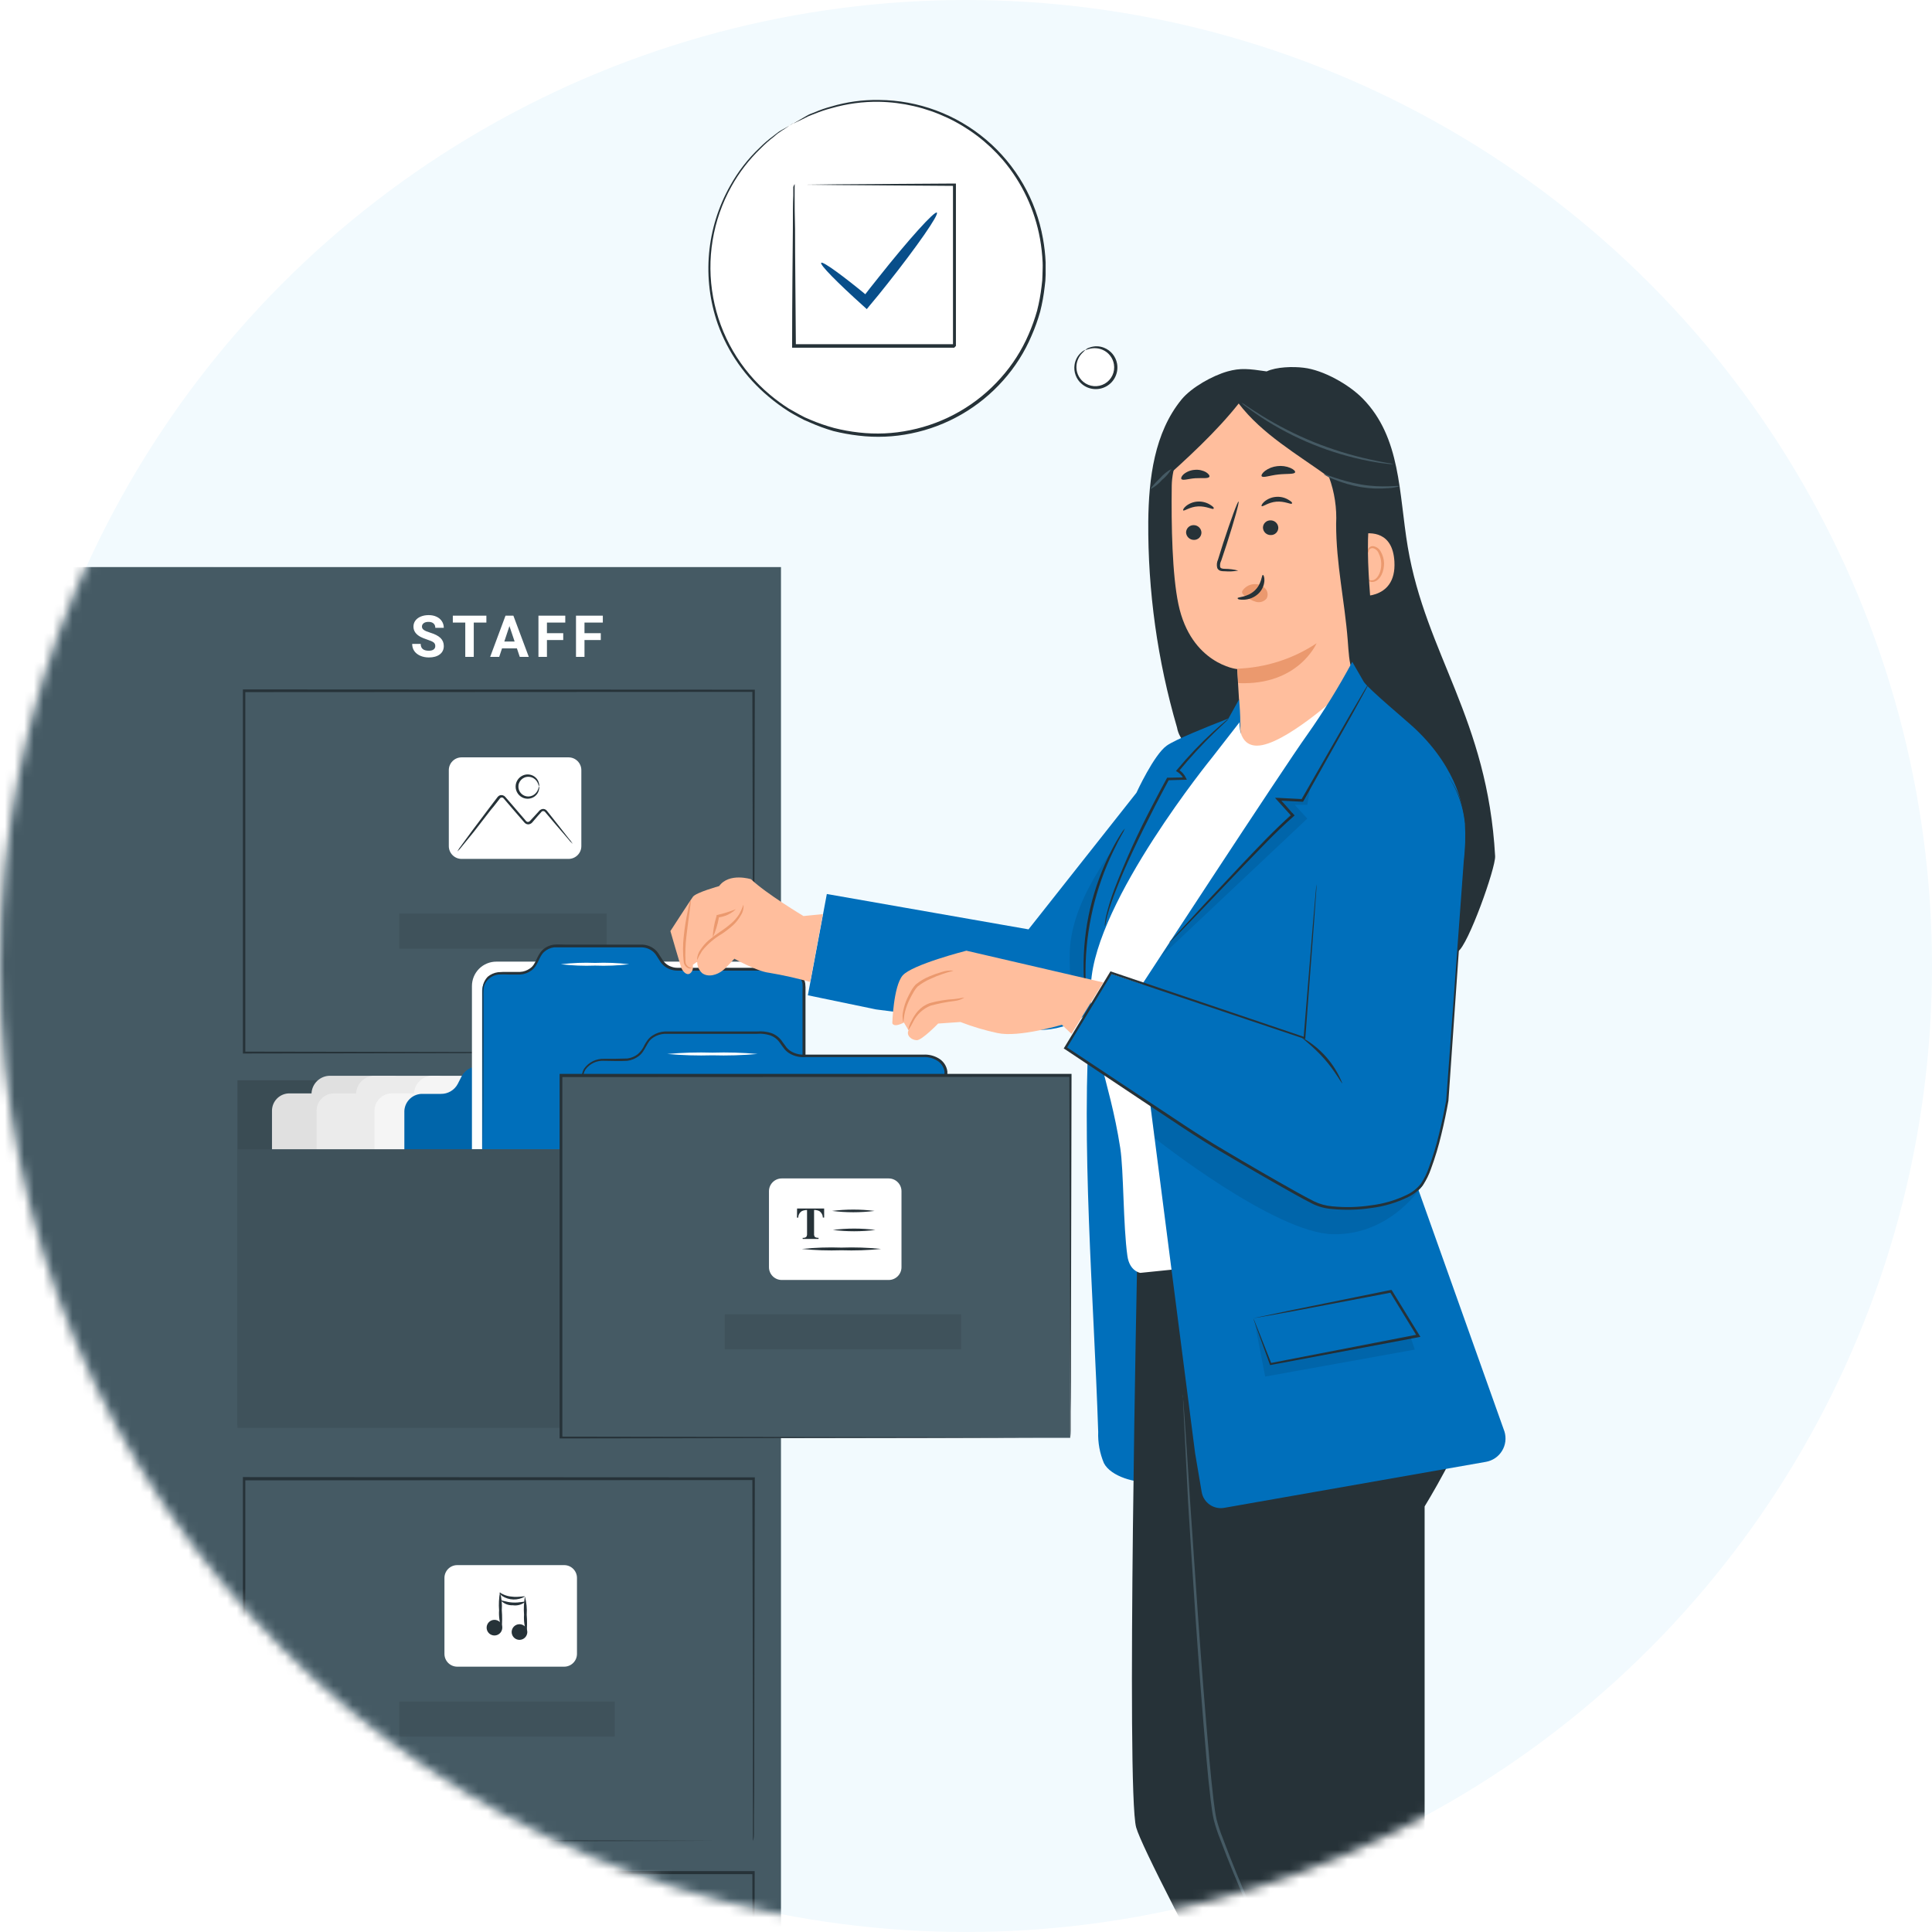
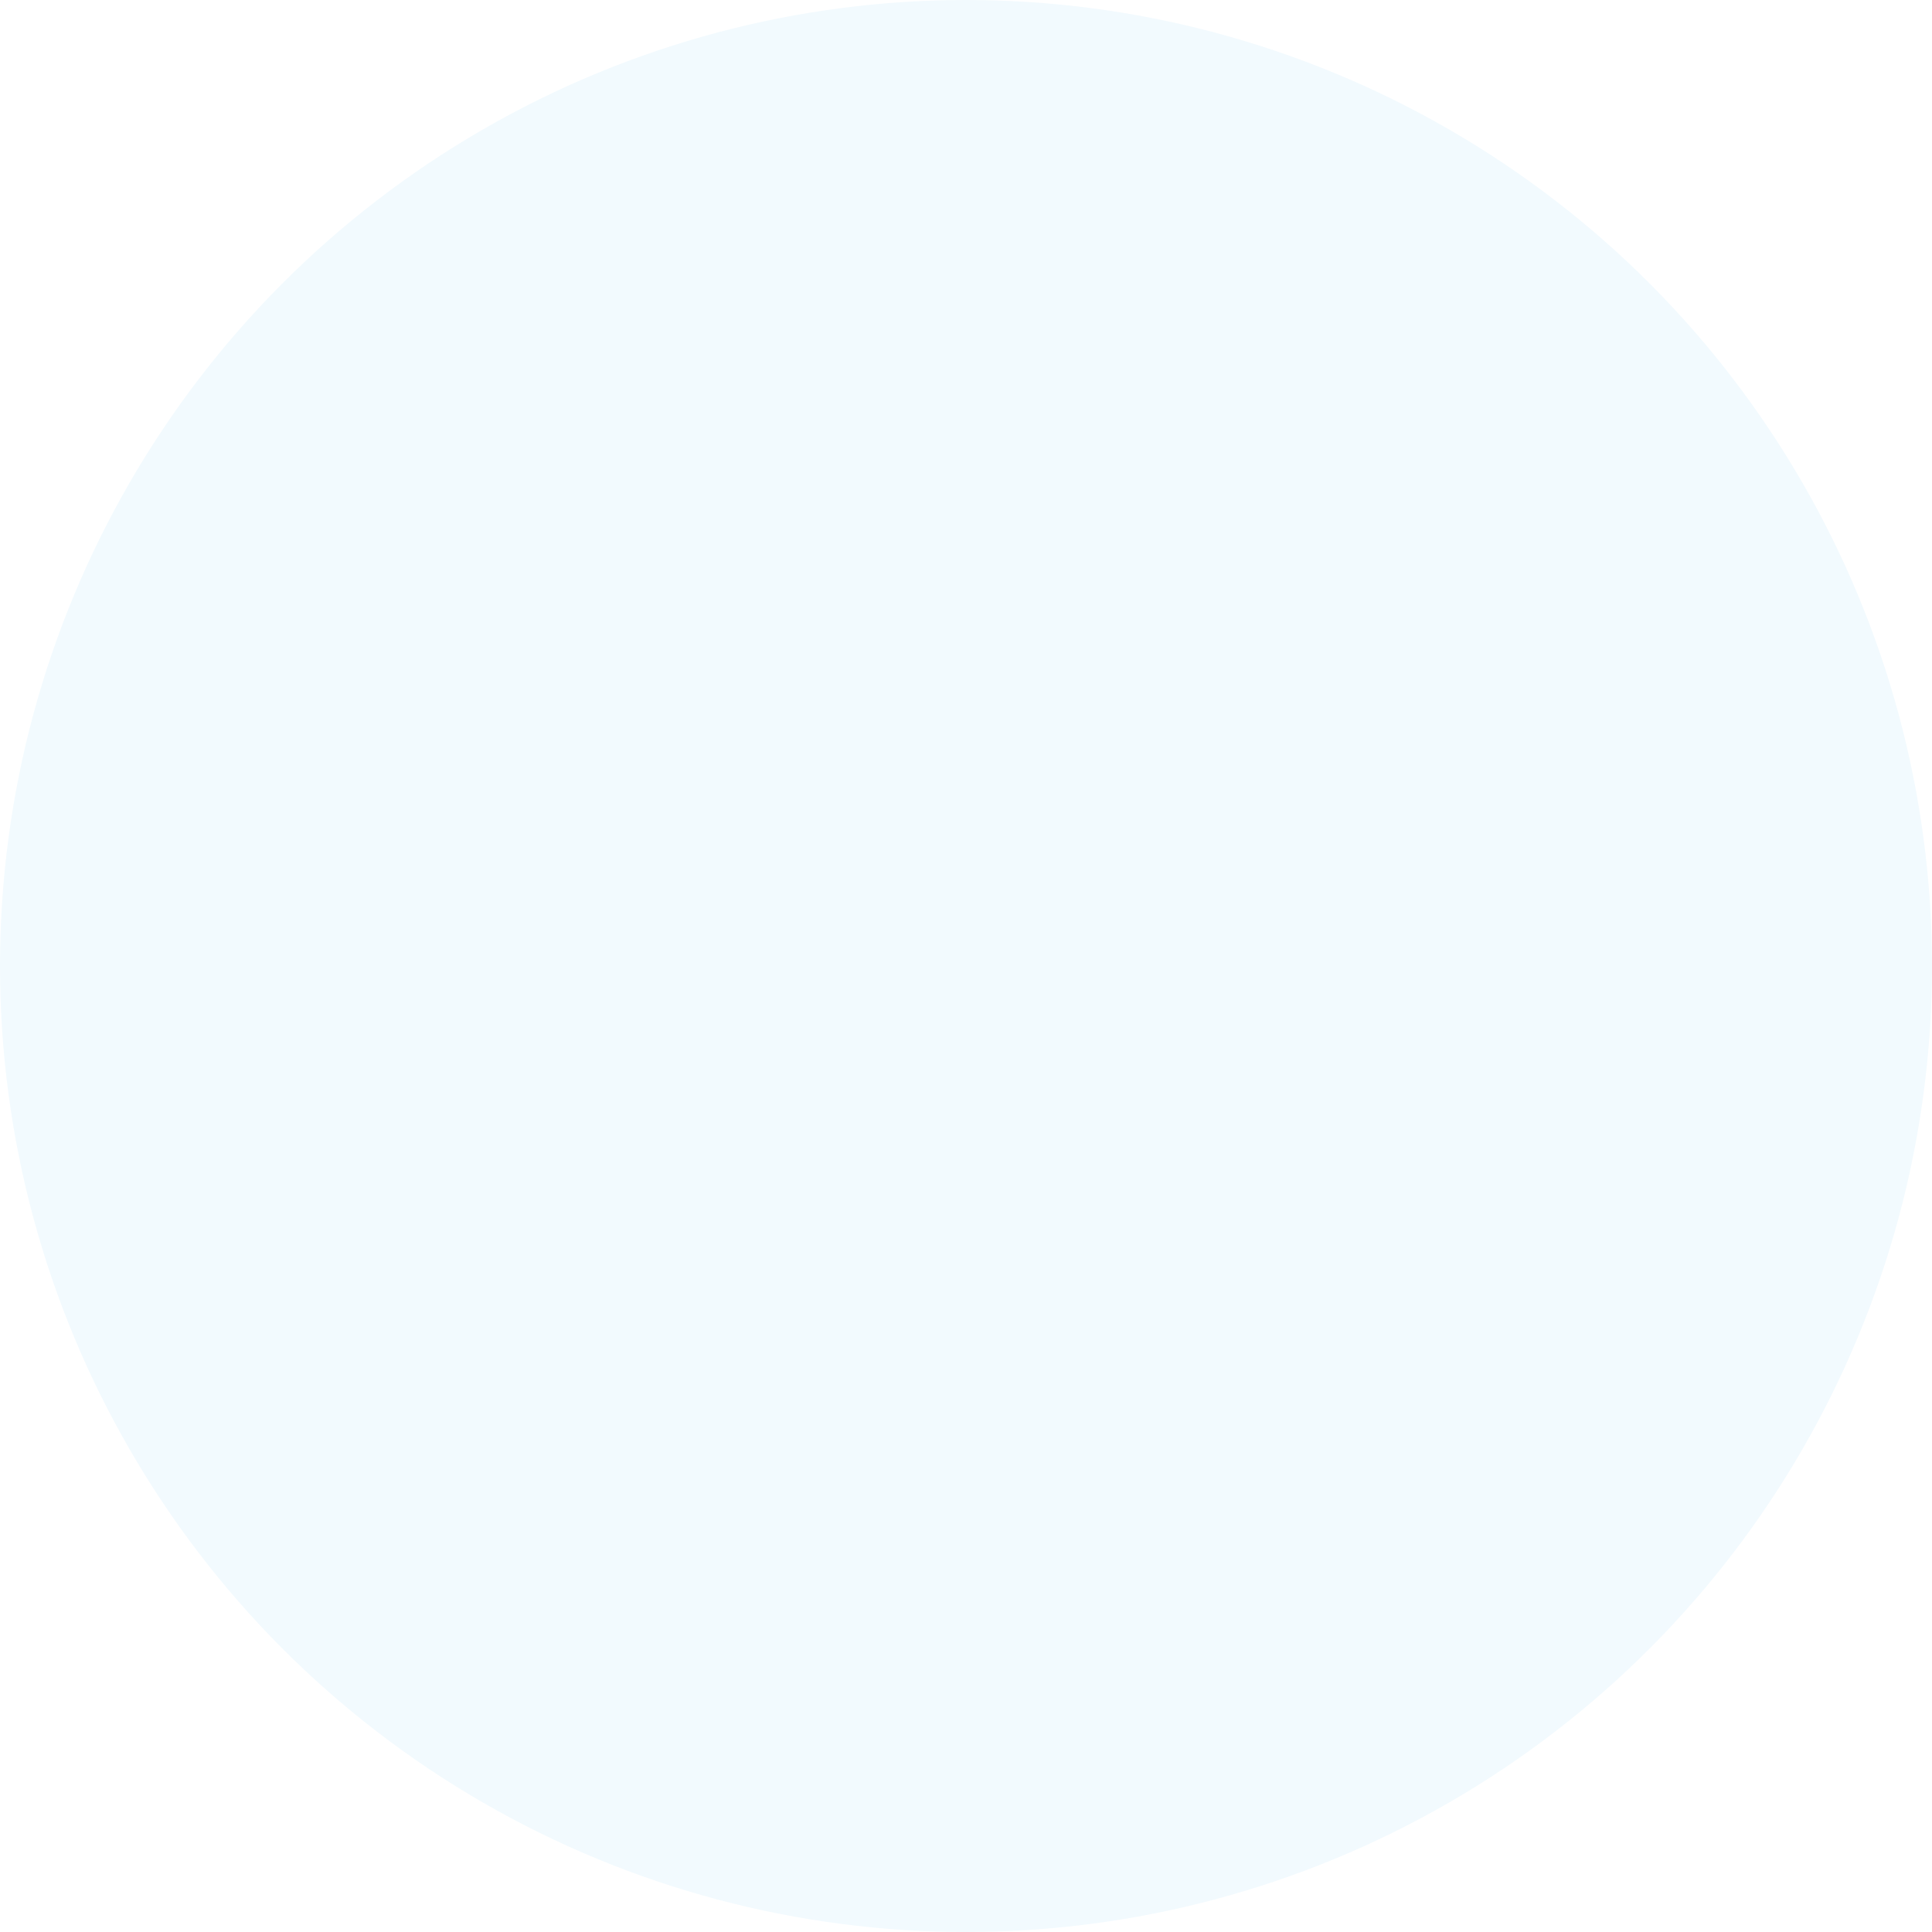
<svg xmlns="http://www.w3.org/2000/svg" width="200" height="200" viewBox="0 0 200 200" fill="none">
  <rect width="200" height="200" fill="white" />
  <circle cx="100" cy="100" r="100" fill="#F2FAFE" />
  <mask id="mask0" mask-type="alpha" maskUnits="userSpaceOnUse" x="0" y="0" width="200" height="200">
-     <circle cx="100" cy="100" r="100" fill="#F2FAFE" />
-   </mask>
+     </mask>
  <g mask="url(#mask0)">
    <g opacity="0.3">
      <path opacity="0.3" d="M22.103 58.704H0V247.64H22.103V58.704Z" fill="black" />
    </g>
    <path d="M80.847 58.704H0V247.64H80.847V58.704Z" fill="#455A64" />
    <path d="M77.943 108.99C77.943 108.99 77.943 108.751 77.943 108.299C77.943 107.847 77.943 107.182 77.943 106.315C77.943 104.564 77.943 102.016 77.943 98.75C77.943 92.228 77.905 82.876 77.884 71.508L77.996 71.62L25.257 71.647L25.395 71.508C25.395 84.924 25.395 97.66 25.395 108.99L25.273 108.863L63.292 108.927L74.134 108.958H77.012H77.756H78.017H77.772H77.044H74.187L63.377 108.996L25.273 109.06H25.145V108.99C25.145 97.66 25.145 84.924 25.145 71.508V71.37H25.289L78.028 71.397H78.139V71.508C78.113 82.903 78.091 92.255 78.081 98.825C78.081 102.075 78.081 104.618 78.049 106.357C78.049 107.214 78.049 107.873 78.049 108.325C78.049 108.778 77.943 108.99 77.943 108.99Z" fill="#263238" />
    <g opacity="0.3">
      <path opacity="0.3" d="M62.799 94.569H41.329V98.202H62.799V94.569Z" fill="black" />
    </g>
-     <path d="M58.856 78.402H47.785C47.054 78.402 46.461 78.995 46.461 79.727V87.589C46.461 88.321 47.054 88.914 47.785 88.914H58.856C59.587 88.914 60.18 88.321 60.18 87.589V79.727C60.18 78.995 59.587 78.402 58.856 78.402Z" fill="white" />
    <path d="M59.287 87.356C59.102 87.199 58.936 87.02 58.792 86.824L57.521 85.35L56.654 84.323L56.42 84.047C56.391 84.014 56.355 83.99 56.313 83.976C56.273 83.962 56.228 83.959 56.186 83.967C56.101 83.967 56.048 84.047 55.952 84.159L55.681 84.456L55.149 85.079C55.097 85.153 55.03 85.215 54.952 85.26C54.873 85.305 54.786 85.332 54.696 85.34C54.597 85.34 54.499 85.312 54.414 85.26C54.373 85.234 54.335 85.201 54.303 85.164L54.228 85.079L53.031 83.696L52.43 82.993L52.132 82.648C52.103 82.609 52.062 82.58 52.015 82.566C51.968 82.552 51.918 82.552 51.872 82.568C51.829 82.583 51.79 82.608 51.76 82.642L51.627 82.818L51.361 83.158C51.191 83.382 51.014 83.6 50.829 83.813L49.047 86.116L47.824 87.616C47.682 87.809 47.521 87.987 47.345 88.148C47.454 87.936 47.586 87.736 47.738 87.552L48.887 85.983L50.622 83.674L51.127 83.01C51.212 82.898 51.303 82.786 51.388 82.669L51.521 82.493C51.586 82.416 51.67 82.357 51.765 82.323C51.86 82.298 51.96 82.3 52.054 82.328C52.148 82.356 52.232 82.41 52.297 82.483L52.595 82.829C52.792 83.057 52.994 83.297 53.202 83.531C53.611 84.004 54.005 84.472 54.393 84.919C54.553 85.148 54.739 85.143 54.925 84.919L55.489 84.308L55.76 84.01C55.851 83.88 55.985 83.787 56.138 83.749C56.222 83.734 56.308 83.74 56.388 83.768C56.468 83.796 56.54 83.844 56.596 83.909L56.83 84.201L57.67 85.265L58.867 86.792C59.025 86.965 59.166 87.154 59.287 87.356Z" fill="#263238" />
    <path d="M55.803 81.424C55.803 81.424 55.771 81.323 55.712 81.163C55.637 80.935 55.489 80.737 55.292 80.6C55.152 80.503 54.991 80.442 54.823 80.421C54.654 80.4 54.483 80.419 54.324 80.477C54.187 80.529 54.063 80.609 53.96 80.713C53.857 80.816 53.778 80.94 53.727 81.077C53.676 81.214 53.656 81.36 53.666 81.506C53.676 81.651 53.718 81.793 53.788 81.921C53.858 82.049 53.954 82.161 54.071 82.249C54.188 82.337 54.322 82.398 54.464 82.43C54.607 82.461 54.754 82.462 54.897 82.432C55.04 82.401 55.175 82.341 55.292 82.254C55.487 82.115 55.634 81.917 55.712 81.69C55.771 81.525 55.781 81.424 55.803 81.424C55.824 81.424 55.845 81.53 55.803 81.717C55.756 81.989 55.612 82.234 55.398 82.408C55.235 82.54 55.041 82.628 54.834 82.664C54.628 82.701 54.416 82.684 54.217 82.616C53.971 82.529 53.758 82.368 53.608 82.155C53.457 81.942 53.376 81.688 53.376 81.427C53.376 81.166 53.457 80.911 53.608 80.698C53.758 80.486 53.971 80.325 54.217 80.238C54.415 80.168 54.628 80.151 54.835 80.187C55.042 80.223 55.236 80.312 55.398 80.445C55.613 80.618 55.757 80.865 55.803 81.137C55.845 81.328 55.803 81.429 55.803 81.424Z" fill="#263238" />
    <g opacity="0.4">
      <path opacity="0.4" d="M70.559 111.831H24.582V147.552H70.559V111.831Z" fill="black" />
    </g>
    <path d="M51.547 113.187H42.785L42.253 112.31C42.084 112.021 41.842 111.783 41.552 111.616C41.262 111.45 40.933 111.363 40.599 111.363H34.167C33.674 111.362 33.2 111.551 32.842 111.891C32.485 112.231 32.272 112.695 32.247 113.187H29.954C29.477 113.187 29.02 113.377 28.683 113.714C28.346 114.051 28.156 114.509 28.156 114.985V119.443H53.318V114.985C53.318 114.513 53.132 114.06 52.801 113.723C52.469 113.387 52.019 113.194 51.547 113.187Z" fill="#E0E0E0" />
    <path d="M56.133 113.187H47.398L46.866 112.31C46.697 112.021 46.455 111.782 46.165 111.616C45.875 111.45 45.546 111.362 45.212 111.363H38.78C38.288 111.362 37.814 111.552 37.457 111.891C37.1 112.231 36.889 112.695 36.865 113.187H34.567C34.091 113.189 33.635 113.379 33.299 113.716C32.963 114.053 32.774 114.509 32.774 114.985V119.443H57.931V114.985C57.931 114.509 57.741 114.051 57.404 113.714C57.067 113.377 56.61 113.187 56.133 113.187Z" fill="#EBEBEB" />
    <path d="M62.133 113.187H53.393L52.861 112.31C52.69 112.021 52.448 111.783 52.157 111.617C51.866 111.451 51.536 111.363 51.202 111.363H44.775C44.283 111.362 43.809 111.552 43.452 111.891C43.096 112.231 42.884 112.695 42.86 113.187H40.568C40.091 113.187 39.633 113.377 39.296 113.714C38.959 114.051 38.77 114.509 38.77 114.985V119.443H63.926V114.985C63.926 114.509 63.737 114.053 63.401 113.716C63.065 113.379 62.609 113.189 62.133 113.187Z" fill="#F5F5F5" />
    <path d="M41.86 136.428V115.006C41.882 114.516 42.098 114.055 42.46 113.724C42.822 113.392 43.301 113.219 43.791 113.24H45.637C45.996 113.246 46.349 113.153 46.658 112.971C46.967 112.789 47.219 112.525 47.387 112.208L47.786 111.421C47.956 111.106 48.209 110.843 48.518 110.662C48.826 110.481 49.179 110.389 49.536 110.394H58.298C58.626 110.389 58.95 110.467 59.241 110.619C59.532 110.771 59.78 110.994 59.963 111.267L60.394 111.932C60.577 112.203 60.824 112.425 61.114 112.578C61.403 112.73 61.726 112.808 62.054 112.804H73.225C73.715 112.782 74.194 112.956 74.556 113.287C74.918 113.619 75.134 114.08 75.156 114.57V136.428H41.86Z" fill="#006FBB" />
    <g opacity="0.3">
      <path opacity="0.3" d="M41.86 136.428V115.006C41.882 114.516 42.098 114.055 42.46 113.724C42.822 113.392 43.301 113.219 43.791 113.24H45.637C45.996 113.246 46.349 113.153 46.658 112.971C46.967 112.789 47.219 112.525 47.387 112.208L47.786 111.421C47.956 111.106 48.209 110.843 48.518 110.662C48.826 110.481 49.179 110.389 49.536 110.394H58.298C58.626 110.389 58.95 110.467 59.241 110.619C59.532 110.771 59.78 110.994 59.963 111.267L60.394 111.932C60.577 112.203 60.824 112.425 61.114 112.578C61.403 112.73 61.726 112.808 62.054 112.804H73.225C73.715 112.782 74.194 112.956 74.556 113.287C74.918 113.619 75.134 114.08 75.156 114.57V136.428H41.86Z" fill="black" />
    </g>
    <path d="M48.855 118.98V102.075C48.855 101.743 48.92 101.414 49.046 101.107C49.173 100.8 49.359 100.521 49.594 100.286C49.829 100.052 50.108 99.865 50.414 99.739C50.721 99.612 51.05 99.547 51.382 99.548H78.326C78.996 99.548 79.639 99.814 80.113 100.288C80.587 100.762 80.853 101.405 80.853 102.075V118.512L48.855 118.98Z" fill="white" />
    <path d="M49.908 123.917V102.5C49.93 102.01 50.146 101.548 50.508 101.216C50.87 100.884 51.349 100.709 51.839 100.729H53.675C54.033 100.736 54.387 100.643 54.697 100.462C55.006 100.281 55.26 100.018 55.43 99.702L55.824 98.915C55.993 98.599 56.247 98.335 56.557 98.153C56.866 97.971 57.22 97.877 57.579 97.883H66.341C66.668 97.879 66.991 97.957 67.281 98.11C67.57 98.262 67.818 98.484 68 98.755L68.431 99.42C68.614 99.694 68.862 99.916 69.152 100.069C69.443 100.221 69.768 100.298 70.096 100.293H81.267C81.757 100.271 82.236 100.445 82.598 100.776C82.96 101.107 83.176 101.569 83.198 102.059V123.917H49.908Z" fill="#006FBB" />
-     <path d="M49.908 123.917H50.073H50.547H52.371L59.218 123.885L83.204 123.821L83.076 123.949C83.076 120.363 83.076 116.56 83.076 112.586C83.076 110.602 83.076 108.575 83.076 106.517V102.607C83.092 102.352 83.092 102.096 83.076 101.841C83.032 101.599 82.934 101.371 82.79 101.173C82.645 100.975 82.457 100.812 82.241 100.697C82.041 100.586 81.823 100.513 81.597 100.479C81.36 100.463 81.122 100.463 80.884 100.479H70.165C69.919 100.484 69.675 100.446 69.442 100.367C68.971 100.219 68.57 99.906 68.314 99.484L67.947 98.909C67.834 98.731 67.69 98.574 67.521 98.447C67.182 98.194 66.769 98.061 66.346 98.069H58.579C58.17 98.069 57.733 98.069 57.361 98.069C56.979 98.115 56.62 98.279 56.334 98.537C55.77 99.021 55.712 100 54.978 100.484C54.642 100.726 54.242 100.865 53.829 100.883H52.674C52.306 100.861 51.936 100.861 51.568 100.883C51.22 100.93 50.894 101.076 50.626 101.303C50.364 101.522 50.178 101.818 50.094 102.149C50.046 102.493 50.03 102.84 50.047 103.186C50.047 104.584 50.047 105.928 50.047 107.219C50.047 112.363 50.009 116.528 49.993 119.422C49.993 120.858 49.993 121.981 49.993 122.757C49.993 123.13 49.993 123.422 49.993 123.63C49.993 123.837 49.993 123.933 49.993 123.933C49.993 123.933 49.993 123.837 49.993 123.646C49.993 123.454 49.993 123.162 49.993 122.795C49.993 122.023 49.993 120.911 49.993 119.486C49.993 116.587 49.961 112.411 49.94 107.251C49.94 105.958 49.94 104.591 49.94 103.192C49.92 102.826 49.936 102.459 49.988 102.096C50.049 101.727 50.222 101.385 50.483 101.117C50.786 100.863 51.155 100.699 51.547 100.644C51.927 100.612 52.309 100.601 52.69 100.612H53.834C54.202 100.595 54.557 100.471 54.855 100.255C55.504 99.846 55.531 98.936 56.185 98.319C56.508 98.027 56.913 97.842 57.345 97.787C57.781 97.75 58.175 97.787 58.595 97.787H66.362C66.842 97.774 67.313 97.924 67.697 98.213C67.892 98.358 68.058 98.538 68.186 98.745L68.559 99.319C68.783 99.687 69.132 99.961 69.543 100.09C69.748 100.16 69.964 100.192 70.181 100.186H80.895C81.147 100.174 81.4 100.183 81.65 100.213C81.91 100.251 82.16 100.336 82.39 100.463C82.641 100.599 82.859 100.791 83.026 101.023C83.194 101.255 83.307 101.522 83.358 101.803C83.385 102.072 83.394 102.342 83.385 102.612V112.554C83.385 116.528 83.385 120.332 83.385 123.917V124.045H83.257L59.191 123.981L52.371 123.949H50.573H50.11L49.908 123.917Z" fill="#263238" />
    <path d="M65.134 99.819C63.96 99.956 62.777 100.003 61.596 99.958C60.415 100.002 59.233 99.956 58.059 99.819C59.232 99.679 60.415 99.633 61.596 99.681C62.777 99.633 63.96 99.679 65.134 99.819Z" fill="white" />
    <path d="M60.272 132.929V111.496C60.272 110.523 61.25 109.73 62.458 109.73H64.543C64.933 109.744 65.321 109.657 65.668 109.477C66.014 109.297 66.309 109.03 66.522 108.703L66.974 107.927C67.188 107.599 67.482 107.333 67.829 107.153C68.175 106.973 68.563 106.886 68.953 106.9H78.853C79.213 106.889 79.571 106.962 79.898 107.113C80.225 107.265 80.512 107.49 80.736 107.772L81.22 108.437C81.445 108.718 81.731 108.942 82.057 109.094C82.382 109.245 82.739 109.319 83.098 109.31H95.7C96.908 109.31 97.881 110.102 97.881 111.076V132.929H60.272Z" fill="#006FBB" />
    <path d="M60.271 132.928H60.462H60.994H63.069L70.836 132.891L97.896 132.833L97.769 132.96C97.769 129.332 97.769 125.513 97.769 121.582C97.769 119.614 97.769 117.61 97.769 115.571V112.448C97.769 111.943 97.769 111.384 97.769 110.911C97.731 110.673 97.64 110.448 97.503 110.251C97.365 110.054 97.185 109.89 96.976 109.772C96.541 109.515 96.038 109.396 95.534 109.432H83.299C82.783 109.462 82.269 109.346 81.815 109.097C81.585 108.973 81.381 108.807 81.214 108.607C81.049 108.4 80.921 108.214 80.773 108.011C80.525 107.617 80.15 107.32 79.709 107.171C79.267 107.034 78.803 106.984 78.341 107.022H68.803C68.393 107.041 67.995 107.168 67.649 107.389C67.478 107.498 67.328 107.634 67.202 107.793C67.085 107.964 66.978 108.141 66.883 108.325C66.777 108.511 66.681 108.687 66.564 108.857C66.442 109.042 66.289 109.203 66.112 109.336C65.766 109.595 65.359 109.76 64.931 109.815C64.085 109.868 63.335 109.815 62.516 109.815C62.147 109.793 61.779 109.865 61.445 110.023C61.112 110.181 60.823 110.42 60.606 110.719C60.418 111.023 60.338 111.38 60.377 111.735V112.831C60.377 113.554 60.377 114.262 60.377 114.959C60.377 120.486 60.335 124.954 60.324 128.061C60.324 129.604 60.324 130.811 60.297 131.636C60.297 132.04 60.297 132.354 60.297 132.572C60.297 132.79 60.297 132.902 60.297 132.902C60.297 132.902 60.297 132.801 60.297 132.593C60.297 132.386 60.297 132.061 60.297 131.678C60.297 130.854 60.297 129.657 60.271 128.12C60.271 125.008 60.239 120.523 60.218 114.985C60.218 114.289 60.218 113.576 60.218 112.858V111.751C60.179 111.356 60.269 110.959 60.473 110.618C60.709 110.289 61.025 110.023 61.39 109.847C61.755 109.67 62.158 109.588 62.564 109.607C63.34 109.607 64.159 109.607 64.947 109.575C65.333 109.524 65.7 109.374 66.011 109.139C66.317 108.876 66.558 108.547 66.718 108.176C66.822 107.993 66.936 107.815 67.059 107.644C67.198 107.466 67.367 107.312 67.559 107.192C67.939 106.944 68.377 106.801 68.83 106.777H74.192H78.384C78.876 106.735 79.371 106.791 79.842 106.942C80.325 107.112 80.738 107.44 81.012 107.873C81.156 108.065 81.299 108.272 81.438 108.453C81.588 108.625 81.769 108.769 81.969 108.879C82.385 109.103 82.855 109.206 83.326 109.176H95.561C96.119 109.139 96.675 109.27 97.157 109.554C97.402 109.695 97.612 109.89 97.771 110.124C97.929 110.358 98.032 110.625 98.072 110.905C98.072 111.437 98.072 111.969 98.072 112.469V121.56C98.072 125.508 98.072 129.311 98.072 132.939V133.067H97.944L70.814 133.003L63.016 132.928H60.968H60.436H60.271Z" fill="#263238" />
    <path d="M78.422 109.107C76.869 109.244 75.31 109.291 73.752 109.246C72.193 109.291 70.634 109.244 69.081 109.107C70.634 108.967 72.193 108.921 73.752 108.969C75.31 108.921 76.87 108.967 78.422 109.107Z" fill="white" />
    <path d="M58.042 118.97H24.582V147.813H58.042V118.97Z" fill="#455A64" />
    <g opacity="0.3">
      <path opacity="0.3" d="M58.042 118.97H24.582V147.813H58.042V118.97Z" fill="black" />
    </g>
    <path d="M110.786 111.363H58.042V148.845H110.786V111.363Z" fill="#455A64" />
    <path d="M110.786 148.839C110.786 148.839 110.786 148.605 110.786 148.153C110.786 147.701 110.786 147.031 110.786 146.164C110.786 144.419 110.786 141.865 110.76 138.605C110.76 132.083 110.722 122.726 110.701 111.363L110.813 111.475L58.074 111.501L58.213 111.363C58.213 124.779 58.213 137.509 58.213 148.839L58.085 148.717L96.104 148.776L106.946 148.813H109.823H110.829H110.584H109.855H106.999L96.189 148.845L58.085 148.909H57.931V148.781C57.931 137.45 57.931 124.72 57.931 111.304V111.166H58.074H110.813H110.925V111.283C110.898 122.678 110.877 132.03 110.866 138.594C110.866 141.844 110.866 144.387 110.834 146.126C110.834 146.988 110.834 147.643 110.834 148.095C110.834 148.547 110.786 148.839 110.786 148.839Z" fill="#263238" />
    <g opacity="0.3">
      <path opacity="0.3" d="M99.498 136.051H75.027V139.685H99.498V136.051Z" fill="black" />
    </g>
    <path d="M91.997 121.992H80.927C80.196 121.992 79.603 122.585 79.603 123.316V131.179C79.603 131.91 80.196 132.503 80.927 132.503H91.997C92.729 132.503 93.322 131.91 93.322 131.179V123.316C93.322 122.585 92.729 121.992 91.997 121.992Z" fill="white" />
    <path d="M82.513 125.104H85.316V126.045H85.183C85.179 125.91 85.143 125.777 85.077 125.659C85.011 125.54 84.918 125.439 84.805 125.364C84.639 125.288 84.457 125.251 84.273 125.258V127.71C84.258 127.83 84.288 127.952 84.359 128.051C84.471 128.122 84.604 128.152 84.736 128.136V128.258H83.092V128.141C83.219 128.157 83.348 128.127 83.454 128.056C83.526 127.958 83.558 127.836 83.545 127.715V125.263C83.362 125.258 83.18 125.295 83.013 125.369C82.896 125.441 82.801 125.541 82.734 125.66C82.668 125.78 82.634 125.914 82.635 126.05H82.502L82.513 125.104Z" fill="#263238" />
    <path d="M90.535 125.354C89.074 125.538 87.596 125.538 86.136 125.354C87.596 125.169 89.074 125.169 90.535 125.354Z" fill="#263238" />
    <path d="M90.625 127.322C89.163 127.506 87.683 127.506 86.221 127.322C87.683 127.137 89.163 127.137 90.625 127.322Z" fill="#263238" />
    <path d="M91.21 129.29C89.847 129.427 88.477 129.473 87.108 129.428C85.74 129.473 84.369 129.427 83.007 129.29C84.369 129.15 85.74 129.104 87.108 129.152C88.477 129.104 89.847 129.15 91.21 129.29Z" fill="#263238" />
    <path d="M77.943 190.587C77.943 190.587 77.943 190.348 77.943 189.896C77.943 189.444 77.943 188.773 77.943 187.906C77.943 186.162 77.943 183.608 77.943 180.347C77.943 173.825 77.905 164.468 77.884 153.106L77.996 153.217L25.257 153.244L25.395 153.106C25.395 166.522 25.395 179.257 25.395 190.587L25.273 190.46L63.292 190.524L74.134 190.556H77.012H77.756H78.017H77.044H74.187L63.377 190.587L25.273 190.651H25.145V190.529C25.145 179.198 25.145 166.463 25.145 153.047V152.909H25.289L78.028 152.935H78.139V153.047C78.113 164.442 78.091 173.82 78.081 180.358C78.081 183.613 78.081 186.156 78.049 187.896C78.049 188.752 78.049 189.412 78.049 189.864C78.049 190.316 77.943 190.587 77.943 190.587Z" fill="#263238" />
    <g opacity="0.3">
      <path opacity="0.3" d="M63.639 176.145H41.329V179.778H63.639V176.145Z" fill="black" />
    </g>
    <path d="M58.404 162.021H47.333C46.602 162.021 46.009 162.615 46.009 163.346V171.208C46.009 171.94 46.602 172.533 47.333 172.533H58.404C59.135 172.533 59.728 171.94 59.728 171.208V163.346C59.728 162.615 59.135 162.021 58.404 162.021Z" fill="white" />
    <path d="M51.914 168.847C51.844 168.992 51.731 169.113 51.592 169.194C51.453 169.275 51.292 169.313 51.131 169.302C50.97 169.291 50.816 169.232 50.688 169.133C50.561 169.034 50.466 168.899 50.416 168.745C50.367 168.592 50.364 168.427 50.408 168.272C50.453 168.116 50.543 167.978 50.667 167.875C50.791 167.771 50.943 167.707 51.103 167.691C51.264 167.674 51.426 167.706 51.568 167.783C51.753 167.88 51.892 168.046 51.956 168.245C52.021 168.443 52.006 168.659 51.914 168.847Z" fill="#263238" />
    <path d="M51.935 168.57C51.714 167.972 51.622 167.334 51.664 166.698C51.616 166.068 51.648 165.436 51.76 164.814C51.928 165.425 51.99 166.06 51.946 166.692C51.997 167.317 51.993 167.946 51.935 168.57Z" fill="#263238" />
    <path d="M54.339 165.272C53.979 165.482 53.567 165.589 53.15 165.578C52.733 165.568 52.327 165.441 51.977 165.213C51.759 165.048 51.701 164.878 51.733 164.862C51.765 164.846 51.871 164.947 52.089 165.048C52.368 165.181 52.669 165.26 52.977 165.282C53.712 165.378 54.313 165.187 54.339 165.272Z" fill="#263238" />
    <path d="M54.494 169.32C54.42 169.462 54.306 169.579 54.166 169.656C54.026 169.733 53.866 169.767 53.707 169.753C53.548 169.74 53.396 169.679 53.271 169.579C53.146 169.479 53.054 169.345 53.006 169.192C52.957 169.04 52.955 168.876 53 168.723C53.044 168.569 53.133 168.432 53.255 168.329C53.378 168.226 53.528 168.162 53.687 168.144C53.846 168.126 54.006 168.156 54.148 168.23C54.243 168.278 54.327 168.345 54.396 168.426C54.465 168.507 54.517 168.601 54.549 168.703C54.581 168.804 54.593 168.911 54.584 169.017C54.574 169.123 54.544 169.226 54.494 169.32Z" fill="#263238" />
    <path d="M54.514 169.028C54.297 168.429 54.206 167.791 54.248 167.155C54.201 166.526 54.231 165.894 54.339 165.272C54.507 165.883 54.57 166.518 54.525 167.15C54.576 167.775 54.572 168.403 54.514 169.028Z" fill="#263238" />
    <path d="M54.372 165.825C54.194 165.97 53.987 166.076 53.765 166.136C53.544 166.196 53.312 166.21 53.085 166.176C52.856 166.188 52.627 166.15 52.414 166.066C52.201 165.981 52.009 165.852 51.851 165.687C51.888 165.617 52.414 165.862 53.101 165.894C53.787 165.926 54.34 165.745 54.372 165.825Z" fill="#263238" />
    <path d="M77.943 231.378C77.943 231.378 77.943 231.139 77.943 230.687C77.943 230.235 77.943 229.57 77.943 228.703C77.943 226.958 77.943 224.404 77.943 221.138C77.943 214.616 77.906 205.264 77.884 193.896L77.996 194.008L25.258 194.035L25.396 193.896C25.396 207.313 25.396 220.048 25.396 231.378L25.273 231.251L63.293 231.315L74.134 231.347H77.012H77.757H77.028H74.171L63.362 231.378L25.258 231.442H25.13V231.315C25.13 219.984 25.13 207.249 25.13 193.833V193.694H25.273H78.012H78.124V193.806C78.097 205.201 78.076 214.579 78.065 221.122C78.065 224.372 78.065 226.915 78.033 228.655C78.033 229.511 78.033 230.171 78.033 230.623C78.033 231.075 77.943 231.378 77.943 231.378Z" fill="#263238" />
    <path d="M154.775 88.627C153.983 74.381 147.615 67.758 145.732 56.624C144.796 51.033 145.035 45.309 141.072 41.261C139.646 39.803 136.986 38.303 134.96 38.069C133.853 37.931 132.13 37.973 131.124 38.447C129.246 38.17 128.406 38.08 127.081 38.447C125.523 38.888 123.358 40.09 122.32 41.346C119.496 44.793 118.916 49.533 118.868 53.991C118.819 61.201 119.821 68.379 121.842 75.301C121.961 75.982 122.312 76.6 122.836 77.051C123.443 77.466 124.251 77.386 124.964 77.269C127.707 76.835 130.401 76.133 133.007 75.173C133.382 75.072 133.731 74.89 134.029 74.641C134.747 73.907 134.444 72.694 134.114 71.721L141.333 65.545C140.854 69.843 139.471 73.987 138.859 78.264C138.145 83.389 138.544 88.607 140.029 93.563C142.83 92.977 145.716 92.912 148.541 93.372C149.216 93.478 150.317 98.835 150.919 98.5C151.961 97.909 154.844 89.839 154.775 88.627Z" fill="#263238" />
    <path d="M129.155 41.489L131.203 41.261L139.023 44.41C139.572 44.441 140.089 44.676 140.471 45.071C140.853 45.465 141.073 45.989 141.087 46.538L141.018 72.024C141.104 73.671 140.617 75.297 139.64 76.626L138.539 78.078C136.034 81.381 130.884 81.11 128.9 77.466C128.78 77.259 128.688 77.037 128.623 76.806C128.572 76.619 128.533 76.429 128.506 76.237C128.29 74.975 128.208 73.692 128.262 72.412C128.123 70.157 128.076 69.221 128.076 69.258C128.076 69.295 123.288 68.726 121.99 62.555C121.346 59.496 121.245 54.432 121.298 50.288C121.346 46.548 124.549 41.484 129.155 41.489Z" fill="#FFBE9D" />
    <path d="M122.782 55.124C122.793 55.331 122.883 55.526 123.034 55.668C123.184 55.811 123.384 55.89 123.591 55.89C123.692 55.893 123.794 55.875 123.888 55.838C123.983 55.801 124.07 55.746 124.143 55.675C124.215 55.604 124.273 55.519 124.313 55.425C124.352 55.331 124.373 55.231 124.373 55.129C124.365 54.922 124.276 54.727 124.126 54.584C123.976 54.441 123.777 54.361 123.57 54.363C123.468 54.36 123.366 54.378 123.271 54.415C123.176 54.452 123.089 54.507 123.016 54.578C122.943 54.649 122.884 54.734 122.844 54.827C122.804 54.921 122.783 55.022 122.782 55.124Z" fill="#263238" />
    <path d="M130.74 54.623C130.747 54.832 130.836 55.029 130.987 55.172C131.139 55.316 131.34 55.394 131.549 55.389C131.65 55.392 131.751 55.375 131.845 55.338C131.94 55.302 132.026 55.247 132.099 55.176C132.171 55.106 132.23 55.022 132.269 54.929C132.309 54.836 132.33 54.735 132.331 54.634C132.324 54.427 132.236 54.23 132.086 54.087C131.935 53.944 131.735 53.865 131.528 53.868C131.426 53.865 131.325 53.882 131.229 53.918C131.134 53.954 131.048 54.009 130.974 54.08C130.901 54.15 130.842 54.234 130.802 54.328C130.762 54.421 130.741 54.522 130.74 54.623Z" fill="#263238" />
    <path d="M122.49 52.836C122.591 52.937 123.171 52.458 124.028 52.421C124.884 52.384 125.533 52.772 125.623 52.666C125.714 52.559 125.56 52.432 125.278 52.251C124.894 52.012 124.447 51.897 123.996 51.921C123.551 51.944 123.125 52.106 122.777 52.384C122.517 52.602 122.437 52.794 122.49 52.836Z" fill="#263238" />
    <path d="M130.608 52.395C130.714 52.49 131.278 52.001 132.135 51.932C132.991 51.863 133.646 52.246 133.731 52.134C133.816 52.022 133.662 51.905 133.369 51.73C132.982 51.498 132.531 51.396 132.082 51.437C131.637 51.473 131.214 51.648 130.874 51.937C130.629 52.161 130.555 52.352 130.608 52.395Z" fill="#263238" />
    <path d="M128.182 59.066C127.723 58.949 127.251 58.889 126.778 58.885C126.56 58.885 126.352 58.842 126.31 58.693C126.276 58.469 126.315 58.239 126.421 58.039C126.602 57.507 126.788 56.938 126.985 56.342C127.762 53.932 128.315 51.953 128.214 51.921C128.113 51.889 127.411 53.82 126.618 56.236L126.086 57.938C125.959 58.209 125.932 58.516 126.012 58.805C126.047 58.881 126.099 58.947 126.165 58.999C126.231 59.051 126.307 59.086 126.389 59.103C126.511 59.13 126.637 59.141 126.762 59.135C127.236 59.177 127.714 59.154 128.182 59.066Z" fill="#263238" />
    <path d="M128.098 69.221C131.019 69.118 133.854 68.209 136.29 66.593C136.29 66.593 134.417 70.987 128.183 70.716L128.098 69.221Z" fill="#EB996E" />
    <path d="M128.645 61.113C128.797 60.899 129.002 60.728 129.239 60.615C129.477 60.503 129.739 60.453 130.001 60.47C130.19 60.477 130.376 60.522 130.547 60.604C130.718 60.685 130.871 60.801 130.996 60.943C131.119 61.079 131.197 61.249 131.219 61.431C131.241 61.614 131.206 61.798 131.118 61.959C130.986 62.117 130.812 62.233 130.615 62.293C130.419 62.353 130.209 62.356 130.012 62.3C129.599 62.177 129.216 61.973 128.884 61.698C128.783 61.637 128.696 61.556 128.629 61.459C128.596 61.412 128.579 61.356 128.579 61.299C128.579 61.242 128.596 61.187 128.629 61.14" fill="#EB996E" />
    <path d="M130.73 59.518C130.592 59.518 130.634 60.443 129.874 61.145C129.113 61.848 128.118 61.789 128.118 61.922C128.118 62.055 128.347 62.092 128.767 62.082C129.311 62.061 129.831 61.85 130.235 61.486C130.622 61.134 130.856 60.646 130.89 60.124C130.906 59.752 130.81 59.518 130.73 59.518Z" fill="#263238" />
    <path d="M130.607 49.294C130.735 49.501 131.448 49.214 132.342 49.118C133.235 49.022 134.007 49.118 134.071 48.884C134.097 48.778 133.927 48.591 133.586 48.443C133.155 48.261 132.683 48.197 132.219 48.256C131.759 48.305 131.32 48.475 130.948 48.751C130.666 48.974 130.549 49.193 130.607 49.294Z" fill="#263238" />
    <path d="M122.299 49.591C122.458 49.783 123.038 49.549 123.746 49.506C124.453 49.464 125.06 49.57 125.192 49.357C125.246 49.256 125.139 49.07 124.868 48.895C124.508 48.686 124.091 48.597 123.676 48.639C123.26 48.666 122.862 48.822 122.538 49.086C122.299 49.299 122.235 49.501 122.299 49.591Z" fill="#263238" />
    <path d="M139.854 56.975C139.854 56.518 140.311 55.379 140.763 55.305C141.971 55.055 144.173 55.044 144.349 58.135C144.588 62.359 140.295 61.726 140.279 61.609C140.263 61.492 139.949 58.571 139.854 56.975Z" fill="#FFBE9D" />
    <path d="M141.502 59.932C141.502 59.932 141.577 59.98 141.704 60.028C141.875 60.097 142.066 60.097 142.236 60.028C142.673 59.837 143.008 59.108 142.986 58.342C142.981 57.971 142.89 57.607 142.72 57.278C142.672 57.149 142.594 57.033 142.492 56.941C142.391 56.848 142.268 56.782 142.135 56.746C142.049 56.729 141.959 56.743 141.882 56.785C141.804 56.827 141.744 56.894 141.71 56.975C141.662 57.097 141.71 57.177 141.672 57.188C141.635 57.198 141.577 57.118 141.598 56.943C141.618 56.838 141.672 56.742 141.752 56.672C141.806 56.623 141.869 56.587 141.938 56.564C142.007 56.541 142.079 56.532 142.151 56.538C142.326 56.565 142.492 56.635 142.633 56.742C142.774 56.849 142.887 56.989 142.96 57.15C143.16 57.507 143.269 57.907 143.279 58.315C143.279 59.166 142.912 59.991 142.311 60.198C142.199 60.239 142.08 60.253 141.962 60.24C141.844 60.227 141.73 60.188 141.63 60.124C141.513 60.05 141.486 59.943 141.502 59.932Z" fill="#EB996E" />
    <path d="M142.125 50.645C142.422 48.958 141.789 46.596 141.353 44.953C140.921 43.584 140.026 42.408 138.821 41.628C136.965 40.296 134.72 39.619 132.438 39.702L131.592 39.979C130.342 39.878 129.006 40.144 128.32 41.154V40.021C126.043 40.303 124.064 41.809 122.74 43.681C121.415 45.554 120.687 47.767 120.08 49.98C122.873 47.479 125.9 44.719 128.23 41.772C130.671 44.963 134.289 47.017 137.587 49.405C138.153 50.957 138.401 52.607 138.316 54.257C138.316 58.406 139.193 62.156 139.518 66.3C139.704 68.689 139.688 70.731 142.13 70.524C142.444 62.874 140.811 58.161 142.125 50.645Z" fill="#263238" />
    <path d="M144.901 50.32C144.522 50.45 144.126 50.522 143.726 50.533C142.767 50.617 141.802 50.58 140.853 50.421C139.907 50.254 138.982 49.986 138.092 49.623C137.714 49.497 137.356 49.318 137.028 49.091C137.066 49.001 138.72 49.772 140.901 50.155C143.082 50.538 144.891 50.224 144.901 50.32Z" fill="#455A64" />
    <path d="M144.258 48.054C144.032 48.06 143.806 48.046 143.583 48.011C143.146 47.969 142.519 47.879 141.758 47.735C137.757 46.966 133.946 45.421 130.539 43.187C129.895 42.756 129.379 42.383 129.039 42.123C128.845 41.997 128.666 41.849 128.507 41.681C128.71 41.781 128.902 41.9 129.081 42.038C129.443 42.282 129.97 42.623 130.624 43.032C132.34 44.09 134.141 45.005 136.007 45.767C137.877 46.519 139.806 47.117 141.774 47.554C142.529 47.719 143.146 47.841 143.577 47.916C143.809 47.934 144.038 47.98 144.258 48.054Z" fill="#455A64" />
    <path d="M121.272 48.544C121.019 48.977 120.689 49.361 120.298 49.676C119.97 50.058 119.575 50.377 119.133 50.618C119.08 50.56 119.516 50.054 120.107 49.48C120.435 49.099 120.829 48.782 121.272 48.544Z" fill="#455A64" />
    <path d="M128.15 76.599C128.623 75.775 128.267 72.402 128.267 72.402L127.171 74.375C124.857 75.274 121.676 76.556 120.787 77.184C119.452 78.12 117.643 82.068 117.643 82.068L106.472 96.207L85.593 92.547L83.63 103.032L90.684 104.495L103.089 106.091C106.573 106.841 109.962 107.118 112.664 104.83L112.85 104.468C111.866 118.565 113.223 134.109 113.686 148.228C113.645 149.336 113.847 150.439 114.276 151.462C114.989 152.856 117.627 153.59 119.175 153.382C120.723 153.175 120.239 152.185 120.564 150.659C120.745 149.823 119.963 148.664 119.862 147.818C118.34 135.547 116.821 123.279 115.303 111.012C115.255 110.256 115.202 109.554 115.149 108.932C114.617 102.447 114.537 100.697 114.824 97.728C115.271 93.148 124.958 82.169 128.15 76.599Z" fill="#006FBB" />
    <path d="M116.447 85.759C116.364 85.983 116.257 86.197 116.128 86.398C115.904 86.791 115.596 87.376 115.25 88.111C113.398 91.943 112.416 96.137 112.372 100.394C112.372 101.207 112.372 101.867 112.398 102.319C112.426 102.556 112.426 102.795 112.398 103.032C112.343 102.802 112.307 102.567 112.292 102.33C112.22 101.687 112.181 101.041 112.175 100.394C112.142 98.246 112.372 96.102 112.861 94.01C113.354 91.926 114.097 89.909 115.074 88.004C115.366 87.426 115.687 86.863 116.037 86.318C116.155 86.119 116.292 85.932 116.447 85.759Z" fill="#263238" />
    <g opacity="0.3">
      <path opacity="0.3" d="M114.989 88.201C113.361 90.557 111.856 93.089 111.138 95.877C110.42 98.664 110.872 100.244 110.808 103.17L112.484 103.548C112.111 98.303 112.287 94.84 114.989 88.201Z" fill="black" />
    </g>
    <path d="M114.378 95.877C114.366 95.786 114.366 95.693 114.378 95.601C114.41 95.425 114.426 95.154 114.506 94.819C114.731 93.874 115.017 92.945 115.362 92.037C116.513 89.053 117.838 86.14 119.331 83.312C119.82 82.366 120.304 81.451 120.783 80.578L120.82 80.509H120.9L122.661 80.477L122.544 80.658C122.397 80.338 122.158 80.069 121.858 79.887L121.735 79.807L121.831 79.701C122.999 78.294 124.26 76.968 125.608 75.732C126.097 75.285 126.496 74.945 126.773 74.716C126.908 74.589 127.056 74.477 127.214 74.381C127.099 74.525 126.969 74.657 126.826 74.775L125.709 75.838C124.405 77.105 123.175 78.444 122.022 79.849L121.991 79.668C122.336 79.874 122.611 80.18 122.778 80.546L122.863 80.722H122.666L120.905 80.77L121.017 80.701C120.549 81.568 120.065 82.483 119.575 83.43C117.868 86.754 116.426 89.813 115.543 92.095C115.183 92.99 114.872 93.905 114.612 94.835C114.469 95.505 114.405 95.877 114.378 95.877Z" fill="#263238" />
    <path d="M117.729 130.114C117.729 130.114 116.569 185.337 117.612 189.162C118.654 192.987 139.997 232.07 139.997 232.07L152.875 225.745L135.799 184.475L139.566 131.412L117.729 130.114Z" fill="#263238" />
    <path d="M145.97 127.029C145.97 127.029 153.375 139.12 152.067 146.371C151.535 149.345 147.476 155.946 147.476 155.946V191.338L150.604 238.597H135.597L129.144 196.923C129.144 196.923 126.884 193.098 126.017 189.8C125.149 186.502 122.325 147.477 122.325 147.477L117.835 131.609L145.97 127.029Z" fill="#263238" />
    <path d="M144.369 133.211C144.258 133.382 144.122 133.536 143.965 133.668C143.57 134.062 143.139 134.418 142.678 134.732C141.15 135.765 139.372 136.368 137.53 136.476C135.689 136.585 133.853 136.196 132.214 135.349C131.72 135.097 131.249 134.799 130.81 134.461C130.641 134.347 130.489 134.211 130.357 134.056C130.389 134.014 131.054 134.588 132.299 135.168C133.925 135.944 135.721 136.292 137.519 136.179C139.316 136.067 141.055 135.497 142.571 134.524C143.742 133.812 144.332 133.173 144.369 133.211Z" fill="#455A64" />
    <path d="M122.453 144.323C122.461 144.388 122.461 144.454 122.453 144.52C122.453 144.663 122.48 144.849 122.501 145.089C122.538 145.621 122.597 146.35 122.666 147.296C122.794 149.227 122.985 151.994 123.198 155.403C123.677 162.244 124.262 171.708 125.193 182.129C125.32 183.55 125.464 184.954 125.624 186.321C125.714 187.007 125.789 187.693 125.937 188.337C126.107 188.984 126.316 189.621 126.565 190.242C127.491 192.736 128.48 195.093 129.427 197.295V197.327C130.427 203.743 131.273 209.174 131.874 213.015L132.598 217.467C132.688 217.973 132.757 218.361 132.81 218.643C132.864 218.925 132.901 219.042 132.896 219.047C132.843 218.92 132.8 218.788 132.768 218.654C132.709 218.388 132.619 217.999 132.518 217.483C132.316 216.457 132.05 214.951 131.72 213.041C131.066 209.222 130.188 203.796 129.177 197.365V197.396C128.22 195.194 127.225 192.838 126.289 190.337C126.037 189.709 125.826 189.066 125.656 188.412C125.496 187.725 125.421 187.044 125.331 186.358C125.166 184.98 125.022 183.576 124.9 182.156C123.985 171.724 123.416 162.26 122.985 155.414L122.581 147.291C122.533 146.344 122.496 145.605 122.474 145.083C122.474 144.844 122.474 144.653 122.474 144.509C122.461 144.448 122.454 144.385 122.453 144.323Z" fill="#455A64" />
    <path d="M128.315 74.769C128.315 74.769 128.155 77.189 130.124 77.189C132.89 77.189 138.688 71.87 138.688 71.87L127.517 98.531V130.8L118.043 131.768C118.043 131.768 116.931 131.609 116.708 130.013C116.266 126.89 116.33 121.198 115.968 118.842C114.84 111.554 112.627 107.585 112.941 101.819C113.404 93.239 125.48 78.413 125.48 78.413L128.315 74.769Z" fill="white" />
    <path d="M139.986 68.513C138.584 71.125 137.025 73.65 135.316 76.072C132.901 79.429 117.602 102.867 117.602 102.867L123.714 150.414L124.395 154.441C124.439 154.709 124.537 154.966 124.684 155.195C124.83 155.424 125.022 155.621 125.246 155.775C125.471 155.928 125.725 156.034 125.991 156.086C126.258 156.138 126.533 156.136 126.799 156.079L153.823 151.329C154.165 151.269 154.491 151.136 154.778 150.941C155.065 150.746 155.308 150.491 155.489 150.195C155.671 149.899 155.787 149.567 155.831 149.223C155.875 148.878 155.845 148.528 155.743 148.196L143.678 114.31L151.471 84.217C151.471 84.217 151.184 79.833 146.439 75.386C145.535 74.54 141.806 71.45 141.189 70.599L139.986 68.513Z" fill="#006FBB" />
    <g opacity="0.3">
      <path opacity="0.3" d="M119.521 117.81C119.521 117.81 131.964 127.678 138.017 127.768C144.071 127.858 147.22 122.73 147.22 122.73L135.044 123.065L119.085 114.293L119.521 117.81Z" fill="black" />
    </g>
    <path d="M110.287 108.458C110.287 108.458 121.511 115.873 123.586 117.283C125.661 118.693 135.454 124.374 136.731 124.784C138.008 125.193 145.928 125.247 147.37 122.555C148.812 119.863 149.806 114.118 149.806 114.118L151.716 87.227C151.904 84.73 151.219 82.244 149.78 80.195C148.62 78.556 147.088 77.078 145.428 77.328C141.891 77.859 134.284 86.408 134.651 90.802C135.018 95.196 135.029 107.431 135.029 107.431L114.99 100.798L110.287 108.458Z" fill="#006FBB" />
    <path d="M149.795 80.195C149.927 80.365 150.05 80.543 150.162 80.727C150.497 81.243 150.782 81.79 151.013 82.36C151.391 83.278 151.638 84.245 151.747 85.233C151.839 86.568 151.809 87.909 151.657 89.238C151.242 95.228 150.646 103.755 149.939 113.958C149.737 115.107 149.492 116.269 149.205 117.443C148.923 118.643 148.567 119.824 148.141 120.98C147.934 121.59 147.648 122.169 147.29 122.704C146.882 123.224 146.357 123.642 145.758 123.922C144.565 124.506 143.283 124.887 141.965 125.05C140.621 125.253 139.258 125.289 137.906 125.156C137.206 125.108 136.522 124.928 135.89 124.624C135.267 124.316 134.661 123.975 134.054 123.64C131.618 122.278 129.16 120.86 126.681 119.384C123.708 117.661 120.947 115.714 118.202 113.921L110.223 108.602L110.116 108.532L110.185 108.426L114.904 100.638L114.957 100.553L115.053 100.585L135.065 107.362L134.948 107.442C135.358 102.447 135.682 98.468 135.906 95.739C136.023 94.382 136.113 93.334 136.177 92.616C136.209 92.27 136.23 91.999 136.251 91.813C136.273 91.627 136.283 91.536 136.283 91.536C136.283 91.536 136.283 91.632 136.283 91.813C136.283 91.994 136.251 92.27 136.23 92.621C136.177 93.34 136.102 94.393 136.007 95.749C135.805 98.489 135.507 102.463 135.129 107.452V107.57L135.017 107.532L114.968 100.803L115.117 100.75L110.403 108.543L110.366 108.367L118.346 113.66C121.101 115.458 123.846 117.384 126.809 119.113C129.292 120.592 131.747 122.01 134.177 123.369C134.783 123.704 135.39 124.039 136.001 124.348C136.604 124.645 137.257 124.825 137.927 124.88C139.256 125.011 140.596 124.977 141.917 124.778C143.21 124.623 144.468 124.255 145.641 123.688C146.204 123.423 146.699 123.031 147.087 122.544C147.433 122.03 147.708 121.472 147.907 120.884C148.333 119.737 148.688 118.565 148.971 117.374C149.263 116.209 149.503 115.049 149.71 113.916C150.46 103.718 151.082 95.191 151.524 89.201C151.685 87.879 151.726 86.546 151.646 85.216C151.55 84.237 151.318 83.275 150.955 82.36C150.731 81.792 150.458 81.243 150.141 80.722C150.035 80.541 149.944 80.413 149.891 80.323L149.795 80.195Z" fill="#263238" />
    <path d="M121.011 97.595C121.083 97.494 121.165 97.399 121.255 97.313C121.436 97.111 121.681 96.85 121.979 96.526L124.639 93.637L128.634 89.382C130.16 87.786 131.794 86.009 133.725 84.317V84.52L133.565 84.339L132.214 82.844L131.99 82.594H132.326L134.826 82.722L134.703 82.791L139.736 74.029L141.225 71.487L141.635 70.811C141.731 70.657 141.784 70.577 141.794 70.582C141.762 70.669 141.723 70.752 141.677 70.832C141.582 71.013 141.459 71.247 141.305 71.529L139.885 74.115L134.932 82.924L134.89 82.993H134.804L132.304 82.865L132.416 82.636L133.762 84.131L133.927 84.312L134.017 84.413L133.911 84.509C132.012 86.174 130.363 87.961 128.825 89.536L124.793 93.76C123.644 94.962 122.708 95.93 122.053 96.59C121.729 96.92 121.474 97.175 121.293 97.34C121.209 97.436 121.115 97.522 121.011 97.595Z" fill="#263238" />
    <g opacity="0.3">
-       <path opacity="0.3" d="M120.112 99.085L135.332 84.738L134.034 83.318H135.332L135.672 81.36L134.816 82.871L132.31 82.743L133.789 84.095L121.144 97.463L120.112 99.085Z" fill="black" />
-     </g>
+       </g>
    <path d="M129.746 136.471L130.001 136.407L130.778 136.242L133.715 135.625L143.971 133.54H144.061L144.109 133.619L146.934 138.221L147.04 138.391L146.843 138.428L146.508 138.492L131.549 141.301H131.475L131.448 141.226L130.172 137.71C130.039 137.327 129.927 137.024 129.847 136.79C129.806 136.688 129.772 136.583 129.746 136.476C129.802 136.585 129.852 136.697 129.895 136.811C129.985 137.045 130.113 137.343 130.267 137.742L131.619 141.163L131.518 141.104L146.455 138.205L146.79 138.141L146.7 138.348L143.88 133.742L144.019 133.806L133.837 135.742L130.853 136.274L130.044 136.412C129.946 136.439 129.847 136.459 129.746 136.471Z" fill="#263238" />
    <g opacity="0.3">
      <path opacity="0.3" d="M129.89 136.923L130.97 142.504L146.46 139.711L146.029 138.418L131.507 141.19L129.89 136.923Z" fill="black" />
    </g>
    <path d="M138.954 112.139C138.874 112.177 138.23 110.9 137.076 109.597C135.922 108.293 134.741 107.469 134.789 107.41C136.682 108.457 138.154 110.128 138.954 112.139Z" fill="#263238" />
    <path d="M83.178 94.829C83.178 94.829 79.295 92.505 77.742 91.015C77.742 91.015 75.481 90.302 74.443 91.728C74.443 91.728 72.05 92.388 71.73 92.834C71.411 93.281 69.4 96.383 69.4 96.383C69.4 96.383 70.464 100.08 70.565 100.266C70.757 100.67 71.193 101.096 71.56 100.649C71.681 100.499 71.742 100.309 71.73 100.117V99.872L72.31 99.463C72.31 99.463 72.571 100.899 73.347 100.676C74.241 100.264 75.086 99.755 75.869 99.159C75.869 99.159 78.327 100.558 79.619 100.702C81.054 100.943 82.475 101.261 83.875 101.654L85.184 94.627L83.178 94.829Z" fill="#FFBE9D" />
    <path d="M71.618 100.186C71.618 100.186 71.528 100.287 71.315 100.245C71.176 100.198 71.052 100.113 70.959 100.001C70.865 99.888 70.804 99.751 70.783 99.606C70.677 98.709 70.677 97.802 70.783 96.904C70.876 96.01 71.018 95.122 71.209 94.244C71.261 93.879 71.357 93.522 71.496 93.18C71.591 93.18 71.288 94.867 71.059 96.904C70.953 97.786 70.921 98.676 70.964 99.564C70.971 99.685 71.012 99.803 71.081 99.903C71.151 100.003 71.246 100.083 71.357 100.133C71.506 100.207 71.613 100.165 71.618 100.186Z" fill="#EB996E" />
    <path d="M76.172 94.122C75.672 94.603 75.026 94.902 74.337 94.973L74.449 94.872L74.417 95.01C74.289 95.719 74.075 96.408 73.778 97.064C73.809 96.342 73.933 95.627 74.145 94.936L74.183 94.803V94.713H74.273C74.92 94.562 75.554 94.365 76.172 94.122Z" fill="#EB996E" />
    <path d="M79.322 94.627C79.053 94.347 78.706 94.155 78.326 94.077C77.946 93.999 77.551 94.039 77.194 94.191L76.79 94.723L73.725 97.276C73.159 97.684 72.69 98.213 72.353 98.824C72.191 99.133 72.134 99.486 72.192 99.83C72.249 100.174 72.418 100.49 72.672 100.729C73.3 101.207 74.231 100.936 74.843 100.441C75.454 99.947 75.906 99.255 76.534 98.792C77.524 98.064 78.96 97.867 79.566 96.803C79.754 96.459 79.831 96.066 79.787 95.676C79.743 95.287 79.581 94.921 79.322 94.627Z" fill="#FFBE9D" />
    <path d="M76.96 93.643C77.001 94.034 76.905 94.427 76.688 94.755C76.483 95.124 76.223 95.459 75.917 95.75C75.542 96.089 75.142 96.4 74.72 96.681C73.945 97.133 73.258 97.723 72.693 98.42C72.489 98.731 72.311 99.058 72.161 99.399C72.157 99.006 72.283 98.623 72.518 98.308C72.746 97.957 73.022 97.638 73.337 97.362C73.723 97.035 74.128 96.731 74.55 96.452C74.964 96.182 75.358 95.883 75.731 95.558C76.03 95.296 76.291 94.993 76.507 94.659C76.692 94.337 76.844 93.996 76.96 93.643Z" fill="#EB996E" />
    <path d="M92.37 105.931C92.37 105.931 92.482 102.122 93.434 100.989C94.386 99.856 100.041 98.415 100.041 98.415L114.212 101.702L110.92 107.022L109.925 106.085C109.925 106.085 105.467 107.426 103.265 106.942C101.956 106.664 100.672 106.281 99.424 105.798L97.115 105.958C97.115 105.958 95.45 107.681 94.913 107.681C94.376 107.681 93.785 107.197 94.051 106.66L93.572 105.851C93.572 105.851 92.588 106.415 92.37 105.931Z" fill="#FFBE9D" />
    <path d="M99.813 103.277C99.506 103.467 99.161 103.585 98.802 103.622C97.967 103.724 97.14 103.885 96.328 104.107C95.56 104.418 94.929 104.996 94.552 105.734C94.401 106.053 94.223 106.357 94.019 106.644C94.079 106.291 94.201 105.953 94.381 105.644C94.549 105.288 94.766 104.956 95.025 104.66C95.353 104.292 95.768 104.012 96.233 103.846C97.061 103.614 97.911 103.473 98.77 103.426C99.424 103.356 99.797 103.239 99.813 103.277Z" fill="#EB996E" />
    <path d="M98.691 100.479C98.691 100.516 98.239 100.59 97.537 100.84C97.127 100.979 96.726 101.141 96.334 101.325C95.854 101.53 95.403 101.798 94.994 102.123C94.814 102.317 94.661 102.533 94.536 102.766C94.403 102.995 94.281 103.218 94.174 103.436C93.981 103.821 93.825 104.224 93.712 104.639C93.525 105.352 93.557 105.814 93.51 105.82C93.406 105.418 93.406 104.997 93.51 104.596C93.598 104.157 93.74 103.73 93.93 103.325C94.036 103.096 94.159 102.862 94.291 102.628C94.425 102.368 94.596 102.128 94.797 101.915C95.231 101.562 95.715 101.276 96.233 101.064C96.641 100.889 97.061 100.742 97.489 100.622C97.875 100.491 98.284 100.442 98.691 100.479Z" fill="#EB996E" />
    <path d="M45.06 66.881C45.06 66.715 45.001 66.588 44.884 66.5C44.767 66.41 44.556 66.316 44.251 66.219C43.947 66.119 43.705 66.022 43.528 65.926C43.043 65.664 42.801 65.311 42.801 64.868C42.801 64.638 42.865 64.433 42.994 64.253C43.125 64.071 43.312 63.93 43.554 63.828C43.798 63.727 44.072 63.676 44.374 63.676C44.679 63.676 44.95 63.731 45.189 63.843C45.427 63.952 45.611 64.107 45.742 64.309C45.875 64.51 45.942 64.738 45.942 64.994H45.063C45.063 64.799 45.001 64.647 44.878 64.54C44.755 64.431 44.582 64.376 44.36 64.376C44.145 64.376 43.978 64.422 43.859 64.514C43.739 64.603 43.68 64.723 43.68 64.871C43.68 65.01 43.749 65.126 43.888 65.22C44.029 65.314 44.235 65.401 44.506 65.483C45.006 65.634 45.37 65.82 45.599 66.043C45.827 66.266 45.942 66.543 45.942 66.875C45.942 67.244 45.802 67.534 45.523 67.745C45.243 67.954 44.867 68.059 44.395 68.059C44.067 68.059 43.768 67.999 43.498 67.88C43.229 67.759 43.023 67.594 42.88 67.385C42.739 67.176 42.669 66.934 42.669 66.658H43.551C43.551 67.129 43.832 67.364 44.395 67.364C44.604 67.364 44.767 67.322 44.884 67.238C45.001 67.152 45.06 67.033 45.06 66.881ZM50.35 64.446H49.044V68H48.165V64.446H46.876V63.734H50.35V64.446ZM53.511 67.121H51.97L51.677 68H50.742L52.33 63.734H53.145L54.741 68H53.807L53.511 67.121ZM52.207 66.409H53.273L52.737 64.812L52.207 66.409ZM58.306 66.257H56.619V68H55.74V63.734H58.517V64.446H56.619V65.548H58.306V66.257ZM62.193 66.257H60.506V68H59.627V63.734H62.404V64.446H60.506V65.548H62.193V66.257Z" fill="white" />
    <path d="M112.351 36.235C112.71 36.028 113.122 35.932 113.535 35.959C113.948 35.986 114.344 36.135 114.672 36.387C115.001 36.639 115.247 36.983 115.38 37.375C115.513 37.767 115.527 38.19 115.42 38.589C115.313 38.989 115.09 39.349 114.778 39.621C114.467 39.895 114.082 40.069 113.671 40.123C113.261 40.177 112.844 40.108 112.472 39.925C112.101 39.742 111.792 39.453 111.585 39.094C111.308 38.614 111.232 38.042 111.376 37.506C111.52 36.969 111.871 36.512 112.351 36.235Z" fill="white" />
    <path d="M112.352 36.236C112.352 36.236 112.209 36.354 111.989 36.591C111.681 36.923 111.489 37.346 111.44 37.796C111.406 38.122 111.453 38.451 111.577 38.754C111.702 39.057 111.899 39.325 112.151 39.533C112.458 39.786 112.834 39.939 113.23 39.972C113.625 40.005 114.022 39.916 114.366 39.718C114.71 39.519 114.985 39.22 115.154 38.861C115.323 38.502 115.379 38.099 115.313 37.708C115.259 37.385 115.126 37.08 114.925 36.821C114.725 36.562 114.464 36.356 114.165 36.223C113.75 36.04 113.288 35.995 112.846 36.096C112.531 36.168 112.364 36.257 112.352 36.236C112.477 36.106 112.636 36.015 112.81 35.971C113.287 35.8 113.81 35.808 114.281 35.995C114.628 36.131 114.935 36.353 115.172 36.64C115.409 36.928 115.569 37.271 115.637 37.637C115.72 38.092 115.661 38.561 115.467 38.981C115.274 39.401 114.955 39.75 114.554 39.981C114.154 40.212 113.692 40.314 113.232 40.272C112.771 40.23 112.335 40.046 111.983 39.746C111.698 39.506 111.48 39.196 111.35 38.846C111.219 38.497 111.181 38.12 111.239 37.751C111.313 37.25 111.567 36.793 111.953 36.466C112.165 36.278 112.348 36.216 112.352 36.236Z" fill="#263238" />
    <path d="M105.771 19.073C100.988 10.788 90.394 7.95 82.11 12.733C73.826 17.516 70.987 28.109 75.77 36.394C80.553 44.678 91.147 47.517 99.431 42.734C107.715 37.951 110.554 27.357 105.771 19.073Z" fill="white" />
    <path d="M82.107 12.728C82.038 12.791 81.963 12.846 81.882 12.894L81.198 13.362C81.042 13.452 80.866 13.568 80.671 13.71C80.48 13.82 80.307 14 80.102 14.162C79.621 14.533 79.165 14.937 78.74 15.371C77.542 16.523 76.522 17.848 75.716 19.301C73.77 22.795 73.102 26.858 73.827 30.791C74.553 34.724 76.626 38.281 79.69 40.851C80.314 41.377 80.973 41.86 81.661 42.298C82.016 42.508 82.386 42.695 82.74 42.905C83.106 43.114 83.486 43.296 83.877 43.45C84.679 43.791 85.503 44.076 86.344 44.305C87.186 44.519 88.042 44.674 88.906 44.77C90.681 44.975 92.478 44.894 94.228 44.529C97.86 43.791 101.154 41.89 103.609 39.113C104.802 37.782 105.771 36.266 106.478 34.624C106.827 33.829 107.12 33.01 107.356 32.173C107.567 31.348 107.722 30.509 107.822 29.662C107.884 29.246 107.917 28.826 107.918 28.405C107.924 27.987 107.953 27.57 107.932 27.167C107.896 26.352 107.807 25.54 107.664 24.737C107.127 21.721 105.801 18.902 103.821 16.566C102.229 14.716 100.265 13.224 98.057 12.185C95.849 11.146 93.446 10.585 91.007 10.538C89.343 10.512 87.684 10.734 86.085 11.195C85.497 11.347 84.919 11.539 84.357 11.771C84.115 11.867 83.882 11.944 83.681 12.037C83.481 12.131 83.299 12.221 83.116 12.32L82.375 12.675C82.292 12.722 82.204 12.761 82.113 12.79C82.113 12.79 82.195 12.742 82.359 12.648C82.523 12.553 82.769 12.411 83.074 12.235C83.233 12.143 83.407 12.043 83.62 11.92C83.833 11.797 84.056 11.741 84.301 11.636C84.861 11.391 85.438 11.19 86.028 11.032C87.639 10.549 89.316 10.318 90.998 10.347C95.056 10.38 98.975 11.833 102.075 14.453C105.174 17.074 107.259 20.697 107.967 24.693C108.116 25.511 108.209 26.338 108.245 27.168C108.257 27.591 108.231 28.014 108.245 28.428C108.24 28.855 108.207 29.28 108.143 29.702C108.046 30.566 107.891 31.422 107.678 32.264C107.439 33.117 107.14 33.951 106.783 34.761C106.069 36.441 105.086 37.992 103.872 39.355C101.373 42.185 98.017 44.123 94.316 44.872C92.529 45.239 90.694 45.315 88.883 45.096C88.004 44.995 87.132 44.837 86.273 44.623C85.438 44.38 84.621 44.081 83.826 43.727C83.429 43.571 83.043 43.388 82.672 43.178C82.303 42.968 81.921 42.774 81.58 42.548C80.881 42.1 80.211 41.606 79.576 41.07C77.174 39.072 75.35 36.466 74.296 33.525C73.484 31.188 73.179 28.705 73.401 26.241C73.622 23.776 74.366 21.387 75.582 19.233C76.398 17.762 77.436 16.425 78.66 15.271C79.093 14.837 79.558 14.437 80.052 14.075C80.26 13.918 80.451 13.757 80.633 13.63C80.814 13.503 81.004 13.416 81.179 13.315C81.479 13.141 81.725 12.999 81.894 12.902C82.063 12.804 82.107 12.728 82.107 12.728Z" fill="#263238" />
    <path d="M89.373 32.501C89.804 32.562 90.243 32.529 90.66 32.404C91.078 32.28 91.463 32.066 91.79 31.779C92.117 31.491 92.378 31.136 92.555 30.738C92.732 30.34 92.821 29.908 92.815 29.473" fill="white" />
    <path d="M82.261 19.05C82.269 19.159 82.269 19.268 82.261 19.377C82.261 19.612 82.261 19.91 82.261 20.287C82.261 21.112 82.261 22.257 82.304 23.708C82.304 26.659 82.353 30.82 82.388 35.798L82.226 35.634H98.837C98.879 35.591 98.491 35.983 98.653 35.812V33.536C98.653 32.789 98.653 32.043 98.653 31.303V26.972C98.653 24.17 98.653 21.517 98.653 19.078L98.809 19.242L86.808 19.157L83.412 19.121H82.508H82.184H82.473H83.348L86.702 19.078L98.795 19H98.957V19.157C98.957 21.596 98.957 24.248 98.957 27.05V35.805C99.126 35.641 98.738 36.039 98.773 35.997H82.162H82V35.805C82 30.784 82.056 26.595 82.078 23.623C82.078 22.2 82.078 21.048 82.12 20.237C82.12 19.875 82.12 19.583 82.12 19.356C82.153 19.248 82.201 19.145 82.261 19.05Z" fill="#263238" />
    <path d="M96.982 22.008C97.228 22.204 94.938 25.506 91.858 29.386C91.249 30.161 90.648 30.899 90.09 31.558L89.728 32L89.322 31.631C86.655 29.234 84.85 27.395 85.01 27.207C85.169 27.019 87.264 28.539 90.025 30.827L89.249 30.899C89.778 30.175 90.358 29.451 90.974 28.684C94.047 24.803 96.743 21.82 96.982 22.008Z" fill="#084E8A" />
  </g>
</svg>